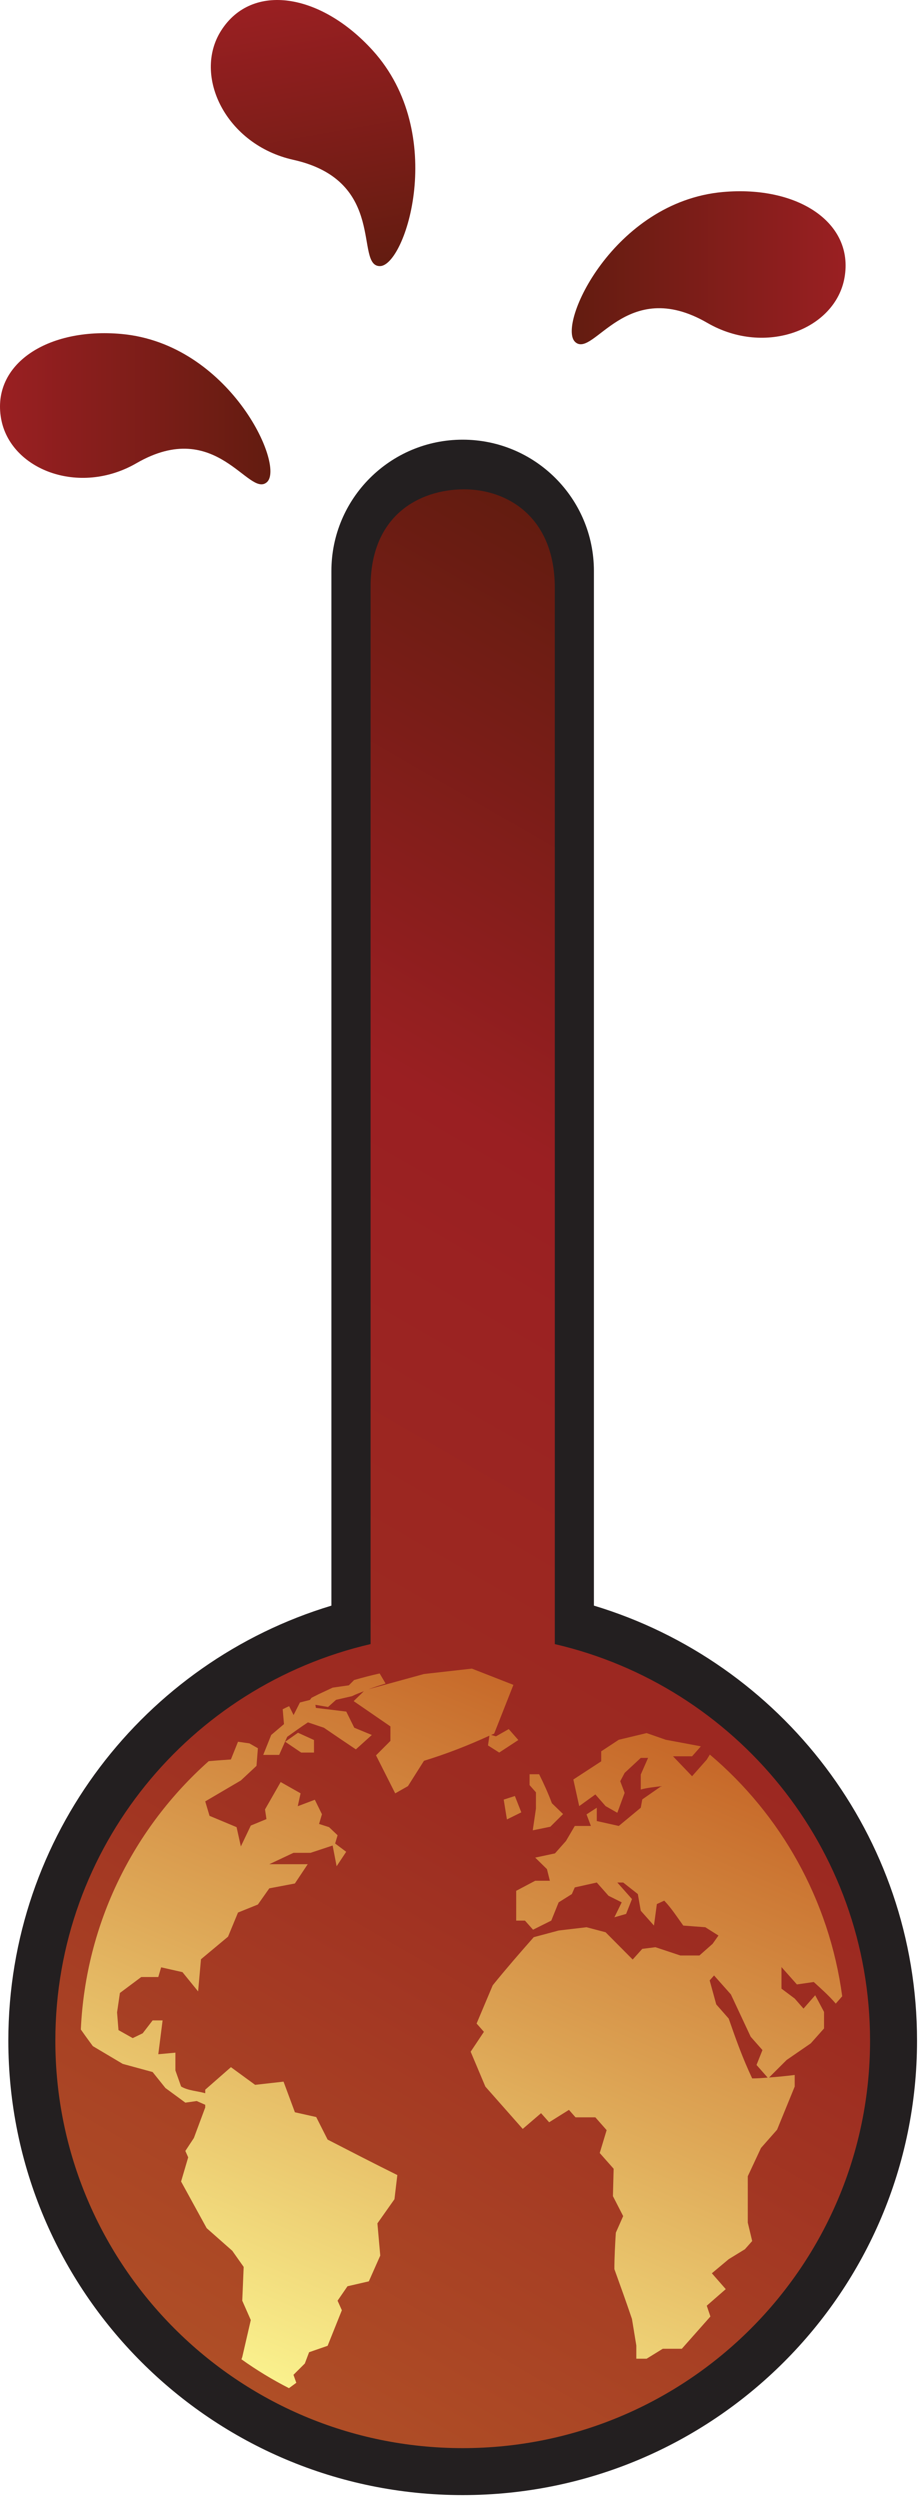
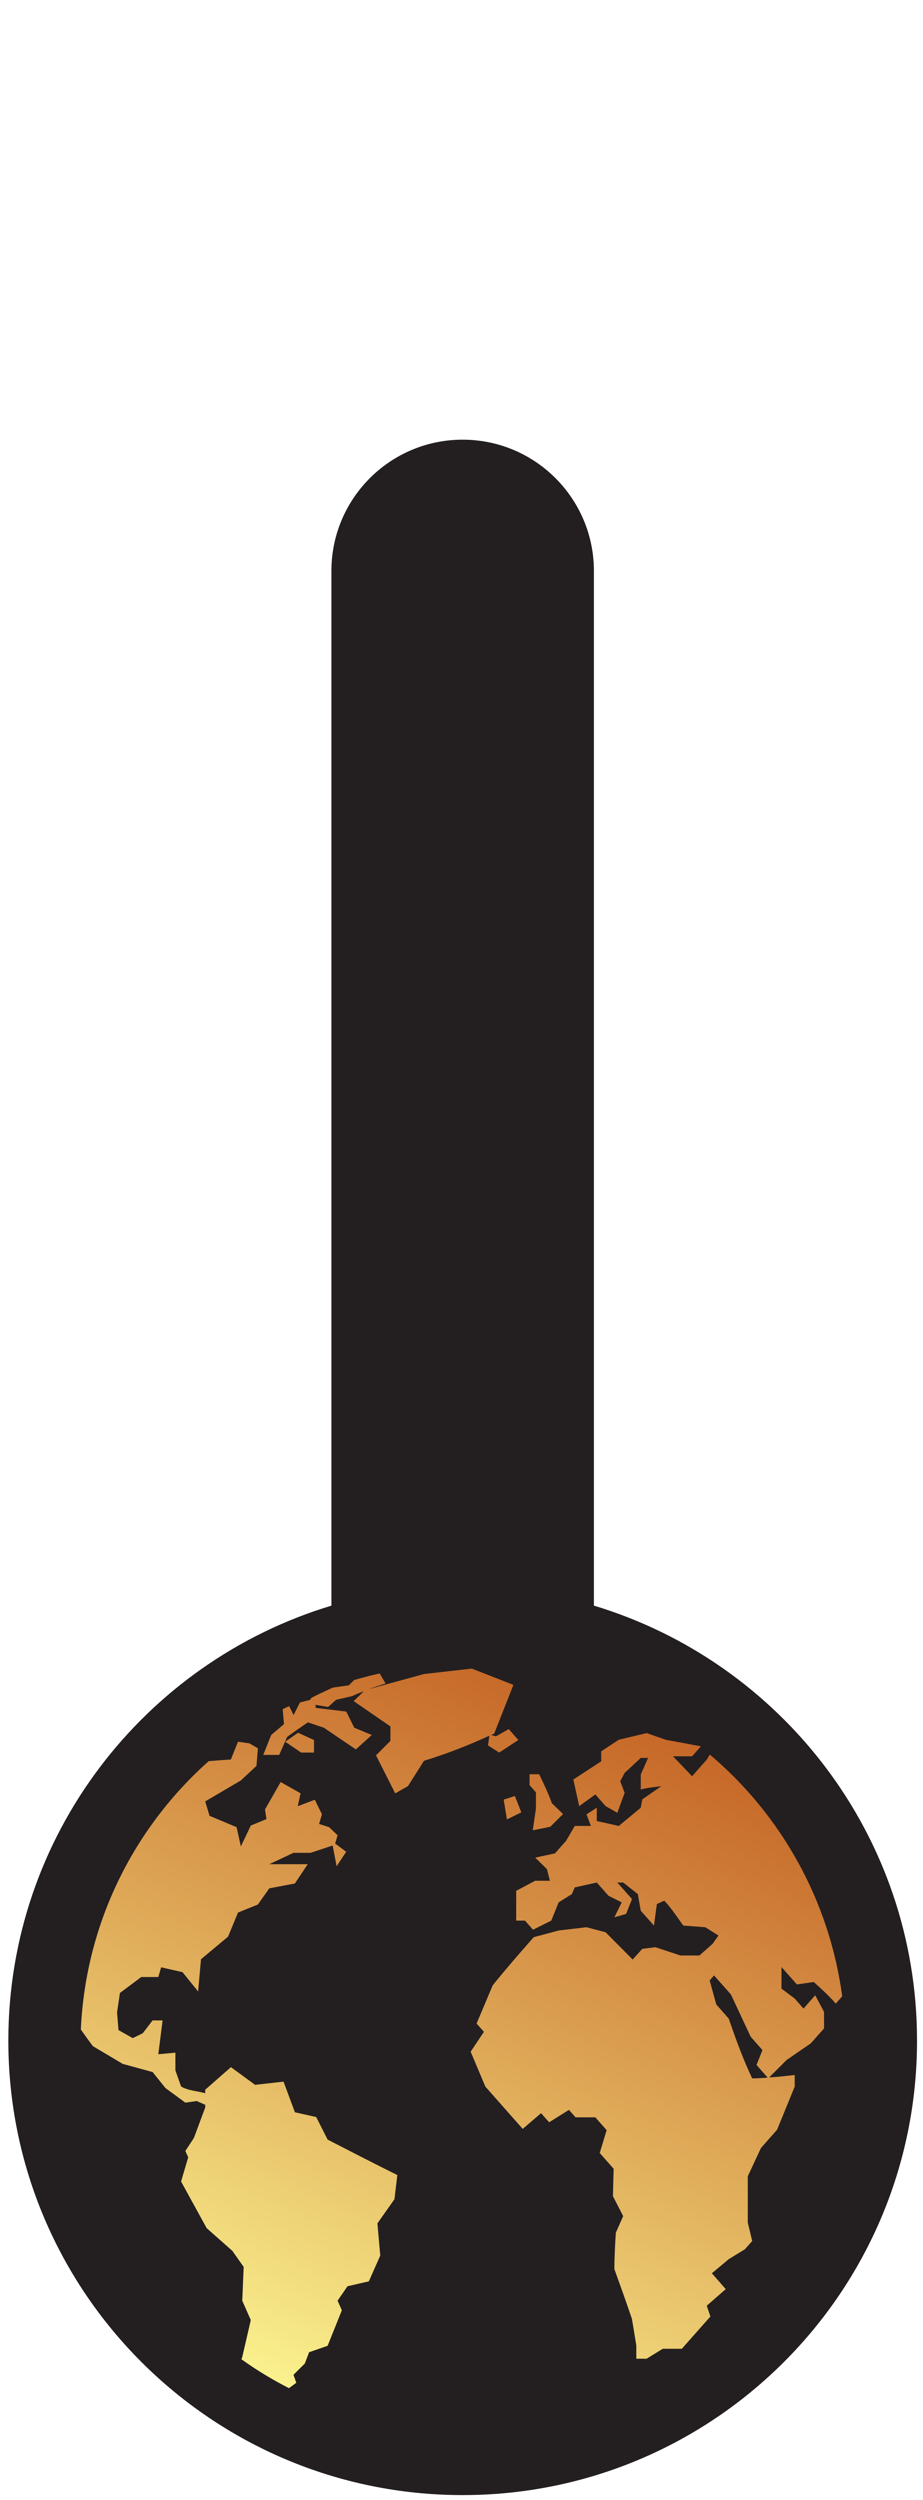
<svg xmlns="http://www.w3.org/2000/svg" xmlns:ns1="https://ian.umces.edu/media-library/" x="0px" y="0px" width="185" height="501" viewBox="0 0 185 501" xml:space="preserve">
  <title>Climate change: above average temperatures</title>
  <desc>
    <ns1:title>Climate change: above average temperatures</ns1:title>
    <ns1:descr>Illustration representing climate change and above average temperatures</ns1:descr>
    <ns1:scene>
      <ns1:contains>climate, change, above, average, temperature, increase, warming</ns1:contains>
      <ns1:when>2010-01-19</ns1:when>
    </ns1:scene>
  </desc>
  <defs />
  <path d="m119.04 321.76v-207.34c0-14.529-11.781-26.313-26.31-26.313-14.523 0-26.307 11.784-26.307 26.313v207.34c-37.457 11.299-64.753 46.046-64.753 87.175 0 50.297 40.773 91.063 91.06 91.063 50.297 0 91.074-40.766 91.074-91.063.01-41.14-27.3-75.88-64.76-87.18z" fill="#231F20" />
  <linearGradient id="ian_symbols_1fc8e8b5be350904c1e86e18b1ea8c45" y2="152.58" gradientUnits="userSpaceOnUse" x2="192.68" y1="458.84" x1="15.859">
    <stop stop-color="#AF4E26" offset="0" />
    <stop stop-color="#9D2C21" offset=".345" />
    <stop stop-color="#9A1F22" offset=".685" />
    <stop stop-color="#631C10" offset="1" />
  </linearGradient>
-   <path d="m111.2 329.46v-211.64c.011-14.291-9.619-19.831-18.324-19.76-8.803.063-18.715 5.181-18.599 19.76v211.64c-36.187 8.385-63.183 40.745-63.183 79.474 0 45.081 36.556 81.651 81.645 81.651 45.092 0 81.648-36.57 81.648-81.651-.01-38.72-27.01-71.09-63.19-79.47z" fill="url(#ian_symbols_1fc8e8b5be350904c1e86e18b1ea8c45)" />
  <linearGradient id="ian_symbols_889f26d0e6b6ec94159568696f9de51e" y2="54.71" gradientUnits="userSpaceOnUse" x2="68.442" y1="-.776" x1="58.658">
    <stop stop-color="#9A1F22" offset="0" />
    <stop stop-color="#631C10" offset="1" />
  </linearGradient>
-   <path d="m76.14 53.328c5.139 0 13.699-26.525-1.443-43.23-10.394-11.453-24.17-13.692-30.362-3.984-5.776 9.039.936 22.907 14.459 25.913 18.916 4.209 12.204 21.301 17.346 21.301z" fill="url(#ian_symbols_889f26d0e6b6ec94159568696f9de51e)" />
  <linearGradient id="ian_symbols_fcc7b24c947007c441a6d1fb27d1026f" y2="81.912" gradientUnits="userSpaceOnUse" x2="54.2" y1="81.912">
    <stop stop-color="#9A1F22" offset="0" />
    <stop stop-color="#631C10" offset="1" />
  </linearGradient>
-   <path d="m53.522 96.6c3.643-3.358-7.592-27.729-29.204-29.679-14.828-1.337-26.039 6.068-24.099 16.973 1.809 10.179 15.592 15.6 27.137 8.926 16.138-9.335 22.523 7.131 26.166 3.78z" fill="url(#ian_symbols_fcc7b24c947007c441a6d1fb27d1026f)" />
  <linearGradient id="ian_symbols_d28671dae302d484791f35f16a986d12" y2="53.655" gradientUnits="userSpaceOnUse" x2="114.59" y1="53.655" x1="169.49">
    <stop stop-color="#9A1F22" offset="0" />
    <stop stop-color="#631C10" offset="1" />
  </linearGradient>
-   <path d="m115.28 68.526c-3.685-3.393 7.691-28.067 29.577-30.045 15.019-1.358 26.373 6.131 24.409 17.177-1.83 10.32-15.793 15.804-27.482 9.053-16.35-9.475-22.82 7.202-26.51 3.815z" fill="url(#ian_symbols_d28671dae302d484791f35f16a986d12)" />
  <linearGradient id="ian_symbols_c13a65baaa9cbaf4e581bfea97d433fd" y2="340.43" gradientUnits="userSpaceOnUse" x2="118" y1="479.09" x1="59.135">
    <stop stop-color="#FAF18D" offset="0" />
    <stop stop-color="#DDA555" offset=".535" />
    <stop stop-color="#C66728" offset="1" />
  </linearGradient>
  <path d="m62.934 351.2v-2.513l-3.203-1.457-2.569 1.802 3.203 2.168h2.569zm.450 73.04l-4.276-.957-2.277-6.139-5.698.641-4.847-3.541-5.149 4.513v.711c-1.545-.451-3.453-.507-4.84-1.352l-1.141-3.218v-3.562l-3.428.316c.292-2.252.57-4.52.862-6.779h-1.999l-1.992 2.584-2 .965-2.851-1.605-.285-3.548.57-3.893 4.277-3.196h3.417l.57-1.943 4.276.965 3.136 3.864.574-6.448 5.424-4.526 1.996-4.832 3.988-1.612 2.284-3.238 5.128-.972 2.573-3.864h-7.701l4.847-2.281h3.421l4.428-1.464.799 4.153 1.918-2.894-2.214-1.661.489-1.654-1.711-1.626-1.999-.641.574-1.943-1.425-2.907-3.425 1.296.57-2.584-3.992-2.26-3.136 5.484.285 1.942-3.136 1.296-1.992 4.181-.859-3.864-5.42-2.267-.862-2.894 7.142-4.195 3.132-2.922.282-3.533-1.707-.979-2.281-.324-1.426 3.555s-2.488.162-4.449.338c-14.973 13.326-24.649 32.382-25.627 53.771 1.094 1.57 2.411 3.337 2.411 3.337l5.991 3.556 5.987 1.633 2.569 3.203 3.991 2.929 2.277-.324 1.708.753v.535l-2.277 6.124-1.708 2.591.57 1.281-1.425 4.844 5.128 9.348 5.135 4.534 2.281 3.23-.282 6.772 1.711 3.879-1.711 7.412s-.07.177-.162.451c3.02 2.161 6.188 4.083 9.521 5.786.778-.563 1.471-1.077 1.471-1.077l-.567-1.598 2.277-2.267.855-2.26 3.713-1.288 2.854-7.124-.859-1.915 1.992-2.894 4.276-.985 2.288-5.16-.57-6.455 3.417-4.843.574-4.837c-4.681-2.322-9.327-4.716-13.973-7.109l-2.28-4.51zm44.036-61.81l-.637 4.351 3.523-.719 2.552-2.541-2.242-2.168c-.739-1.999-1.608-3.893-2.555-5.808h-1.915v2.175l1.274 1.45v3.26zm-9.609-12.66l2.246 1.429 3.833-2.513-1.922-2.189-2.556 1.45-.975-.274c.208-.099.408-.162.612-.268l3.854-9.771-8.328-3.259-9.595 1.084-11.13 3.055c1.12-.415 2.26-.781 3.432-1.154l-1.183-2.013c-1.725.38-3.436.83-5.122 1.316l-1.06 1.063-3.228.458-2.858 1.337-1.39.704-.324.43-2.002.507-1.271 2.52-.891-1.78c-.426.189-.873.401-1.292.619l.257 2.978-2.559 2.176-1.598 3.991h3.196l1.605-3.618c1.383-.985 2.756-1.979 4.16-2.9l3.203 1.077c2.129 1.45 4.259 2.907 6.402 4.336l3.2-2.886-3.517-1.45-1.608-3.238-6.082-.739-.109-.619 2.545.437 1.602-1.437 3.199-.732c.789-.387 1.584-.683 2.376-.992l-2.048 1.985 7.367 5.068v2.907l-2.886 2.894 3.847 7.616 2.555-1.45 3.21-5.075c4.604-1.415 8.774-3.048 13.118-5.033l-.282 1.92zm44.469 1.82l-.62 1.021-2.945 3.33-3.819-3.992h3.819l1.668-1.886.095-.099-.331-.078-6.715-1.253-3.826-1.337-5.579 1.337-3.523 2.316v2.006l-5.586 3.646 1.176 5.329 3.235-2.337 2.052 2.337 2.352 1.338 1.464-3.992-.88-2.337.88-1.661 3.235-3.006h1.464l-1.464 3.33v3.006c1.352-.373 2.728-.493 4.107-.669l-3.805 2.646-.303 1.669-4.407 3.653-4.407-.985v-2.668l-2.059 1.337.88 2.316h-3.231l-1.764 3.006-2.207 2.492-3.963.845 2.354 2.309.584 2.33h-2.939l-3.809 2.014v5.97h1.756l1.619 1.826 3.657-1.826 1.475-3.654 2.647-1.661.588-1.337 4.41-.979 2.348 2.653 2.647 1.323-1.464 2.992 2.348-.676 1.176-2.978-2.939-3.315h1.175l2.939 2.315.584 3.337 2.647 2.978.581-4.315 1.482-.676c1.447 1.514 2.583 3.295 3.812 4.991l4.414.331 2.64 1.665-1.176 1.661-2.644 2.337h-3.819l-4.998-1.661-2.636.331-1.922 2.14-5.428-5.463-3.822-1.01-5.589.658-4.995 1.338c-2.802 3.182-5.575 6.363-8.219 9.644l-3.231 7.659 1.468 1.661-2.658 3.984 2.946 6.99c2.499 2.837 4.998 5.66 7.49 8.482l3.674-3.153 1.619 1.823 3.97-2.485 1.32 1.493h3.97l2.267 2.569-1.387 4.582 2.788 3.154-.141 5.491 2.052 3.998-1.471 3.33c-.148 2.421-.289 4.864-.289 7.3 1.2 3.315 2.386 6.624 3.523 9.981l.873 5.322v2.646h2.063l3.234-1.992h3.822l5.73-6.469-.732-2.161 3.809-3.323-2.787-3.175 3.382-2.829 3.238-1.985 1.464-1.647-.883-3.696v-9.284l2.65-5.675 3.224-3.66 3.53-8.638v-2.33c-1.745.219-3.435.388-5.135.507l3.516-3.506 4.844-3.336 2.657-2.985v-3.309c-.599-1.119-1.176-2.238-1.774-3.344l-2.344 2.675-1.764-2.013-2.65-1.985v-4.322l3.091 3.478 3.379-.485c1.542 1.407 3.048 2.738 4.41 4.329l1.292-1.472c-2.6-19.35-12.34-36.44-26.55-48.45zm8.48 64.9c-1.868-3.935-3.276-7.862-4.702-11.98l-2.499-2.845-1.319-4.808.88-.992 3.379 3.808 3.967 8.476 2.354 2.668-1.189 2.985 2.234 2.534c-1.02.08-2.04.16-3.1.16zm-49.8-55.86l.644 3.97 2.883-1.422-1.288-3.273-2.23.72z" fill="url(#ian_symbols_c13a65baaa9cbaf4e581bfea97d433fd)" />
</svg>